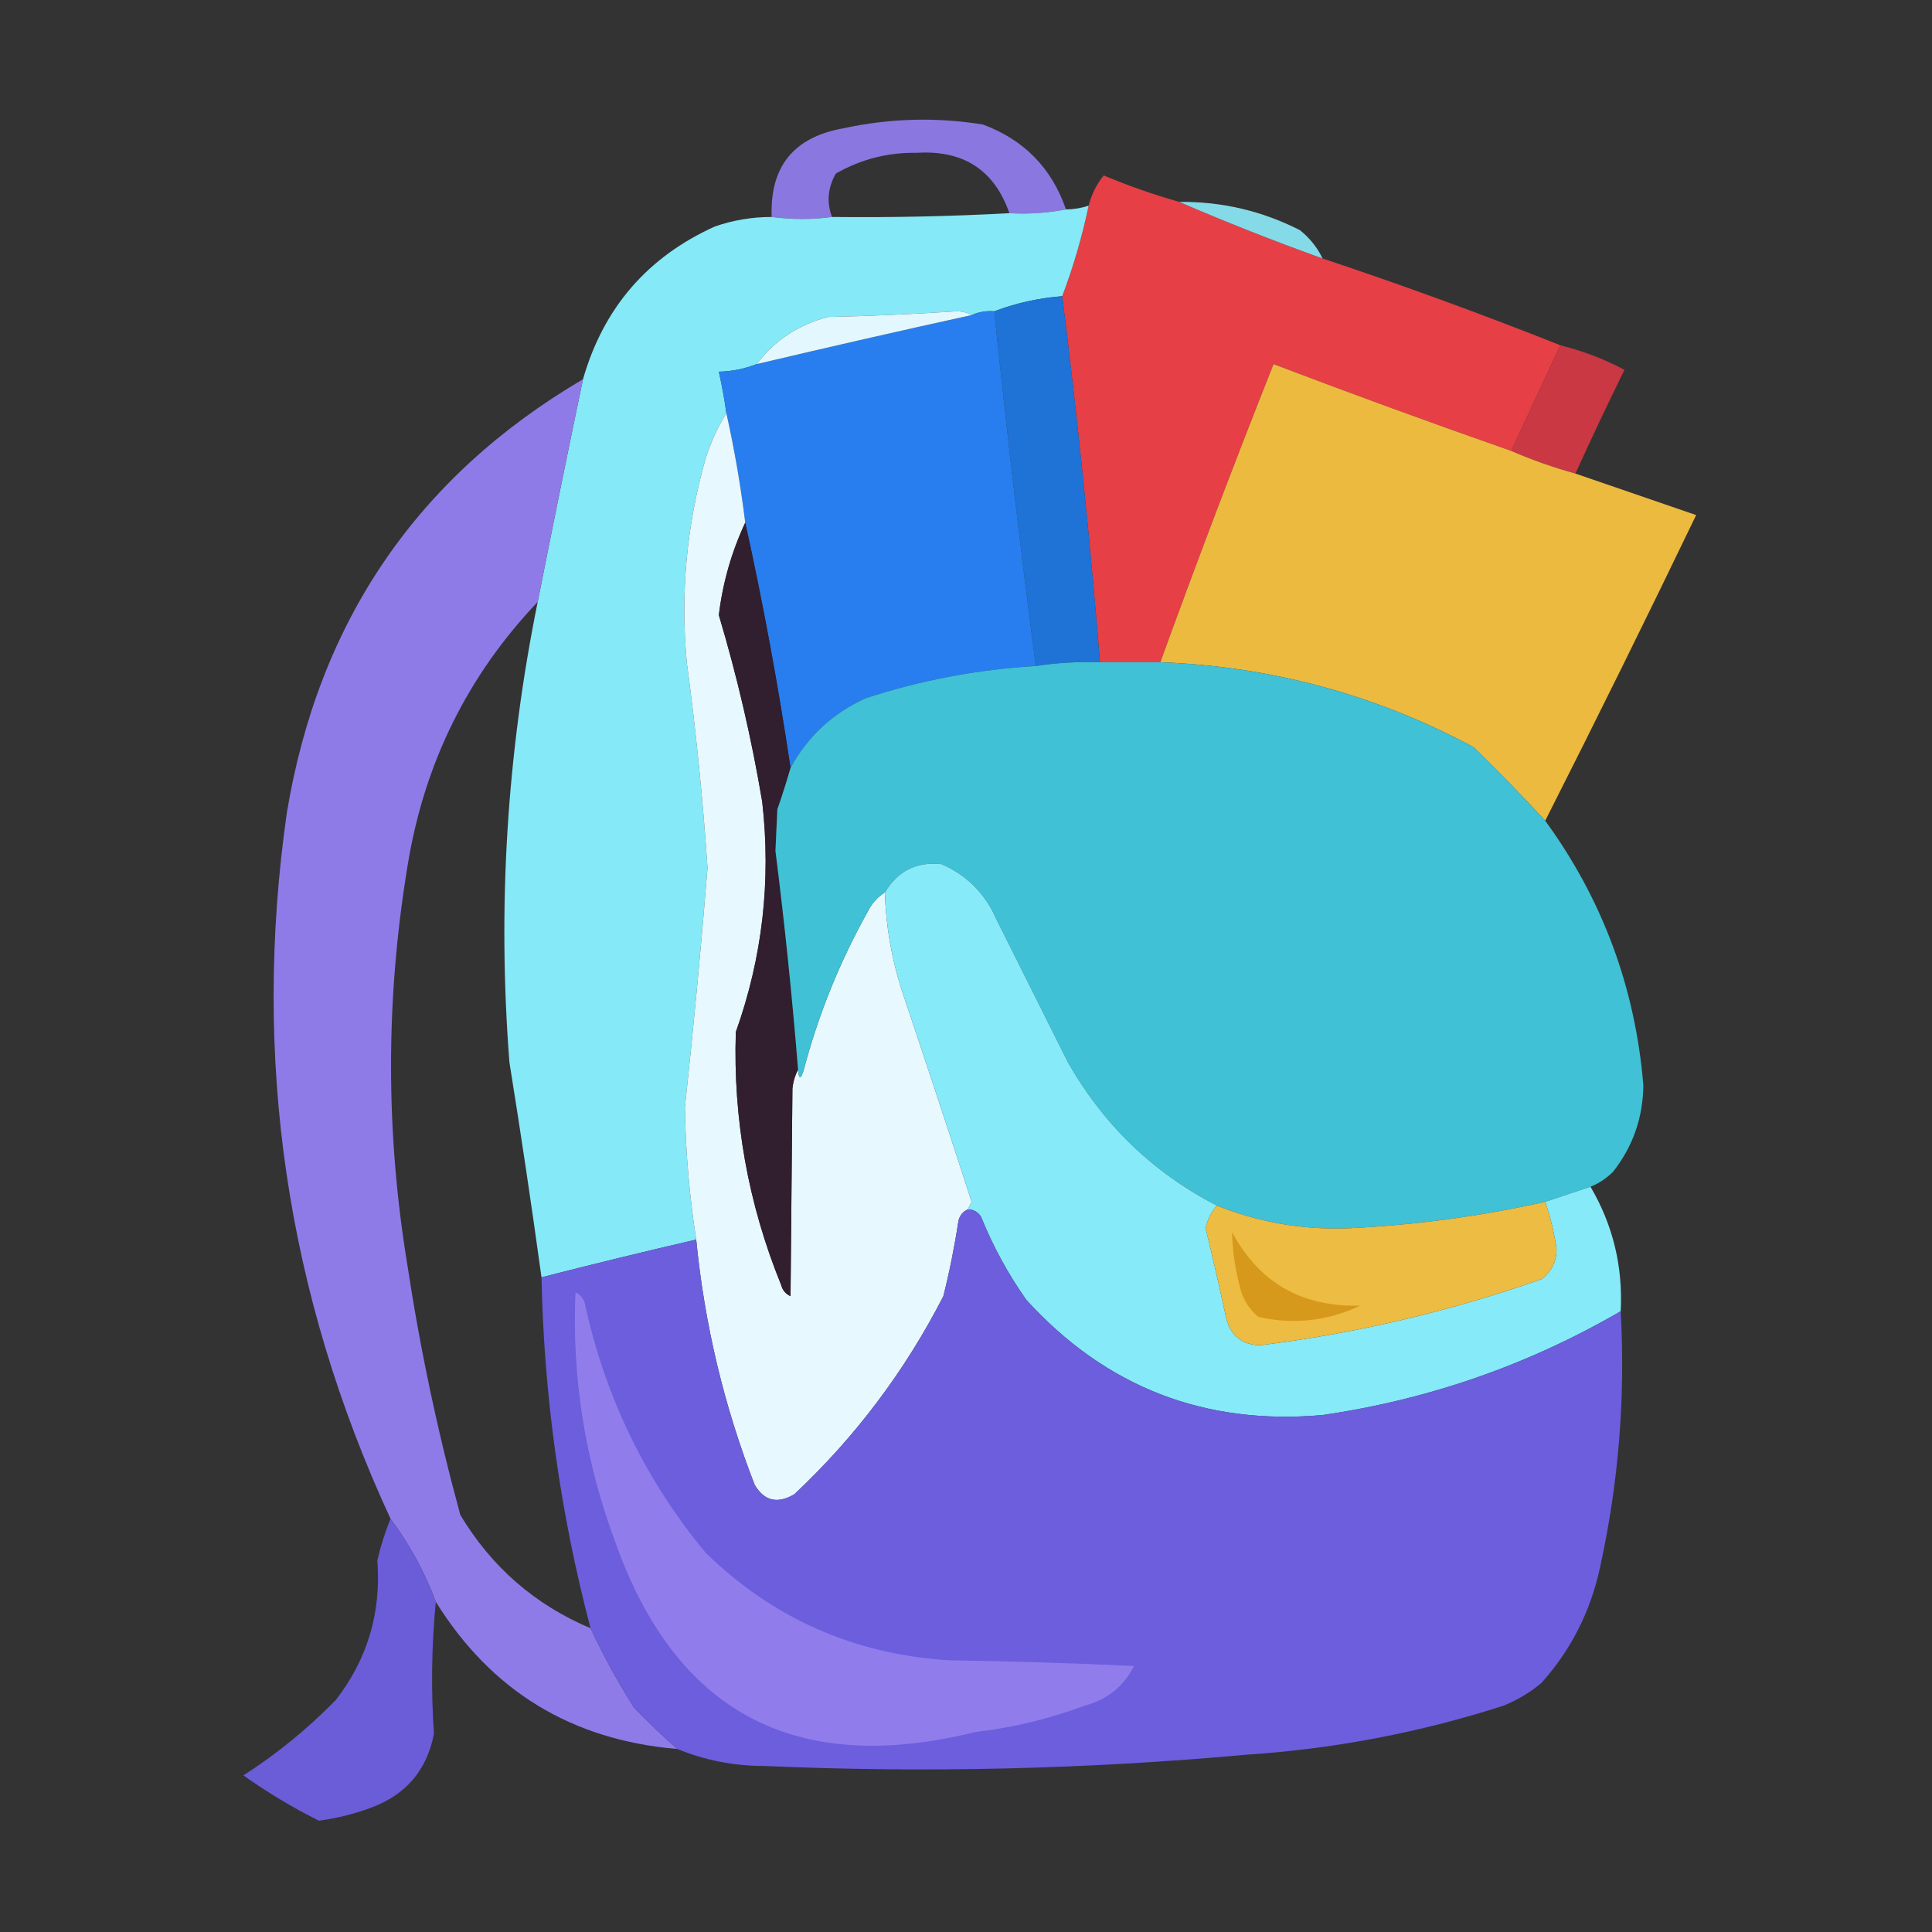
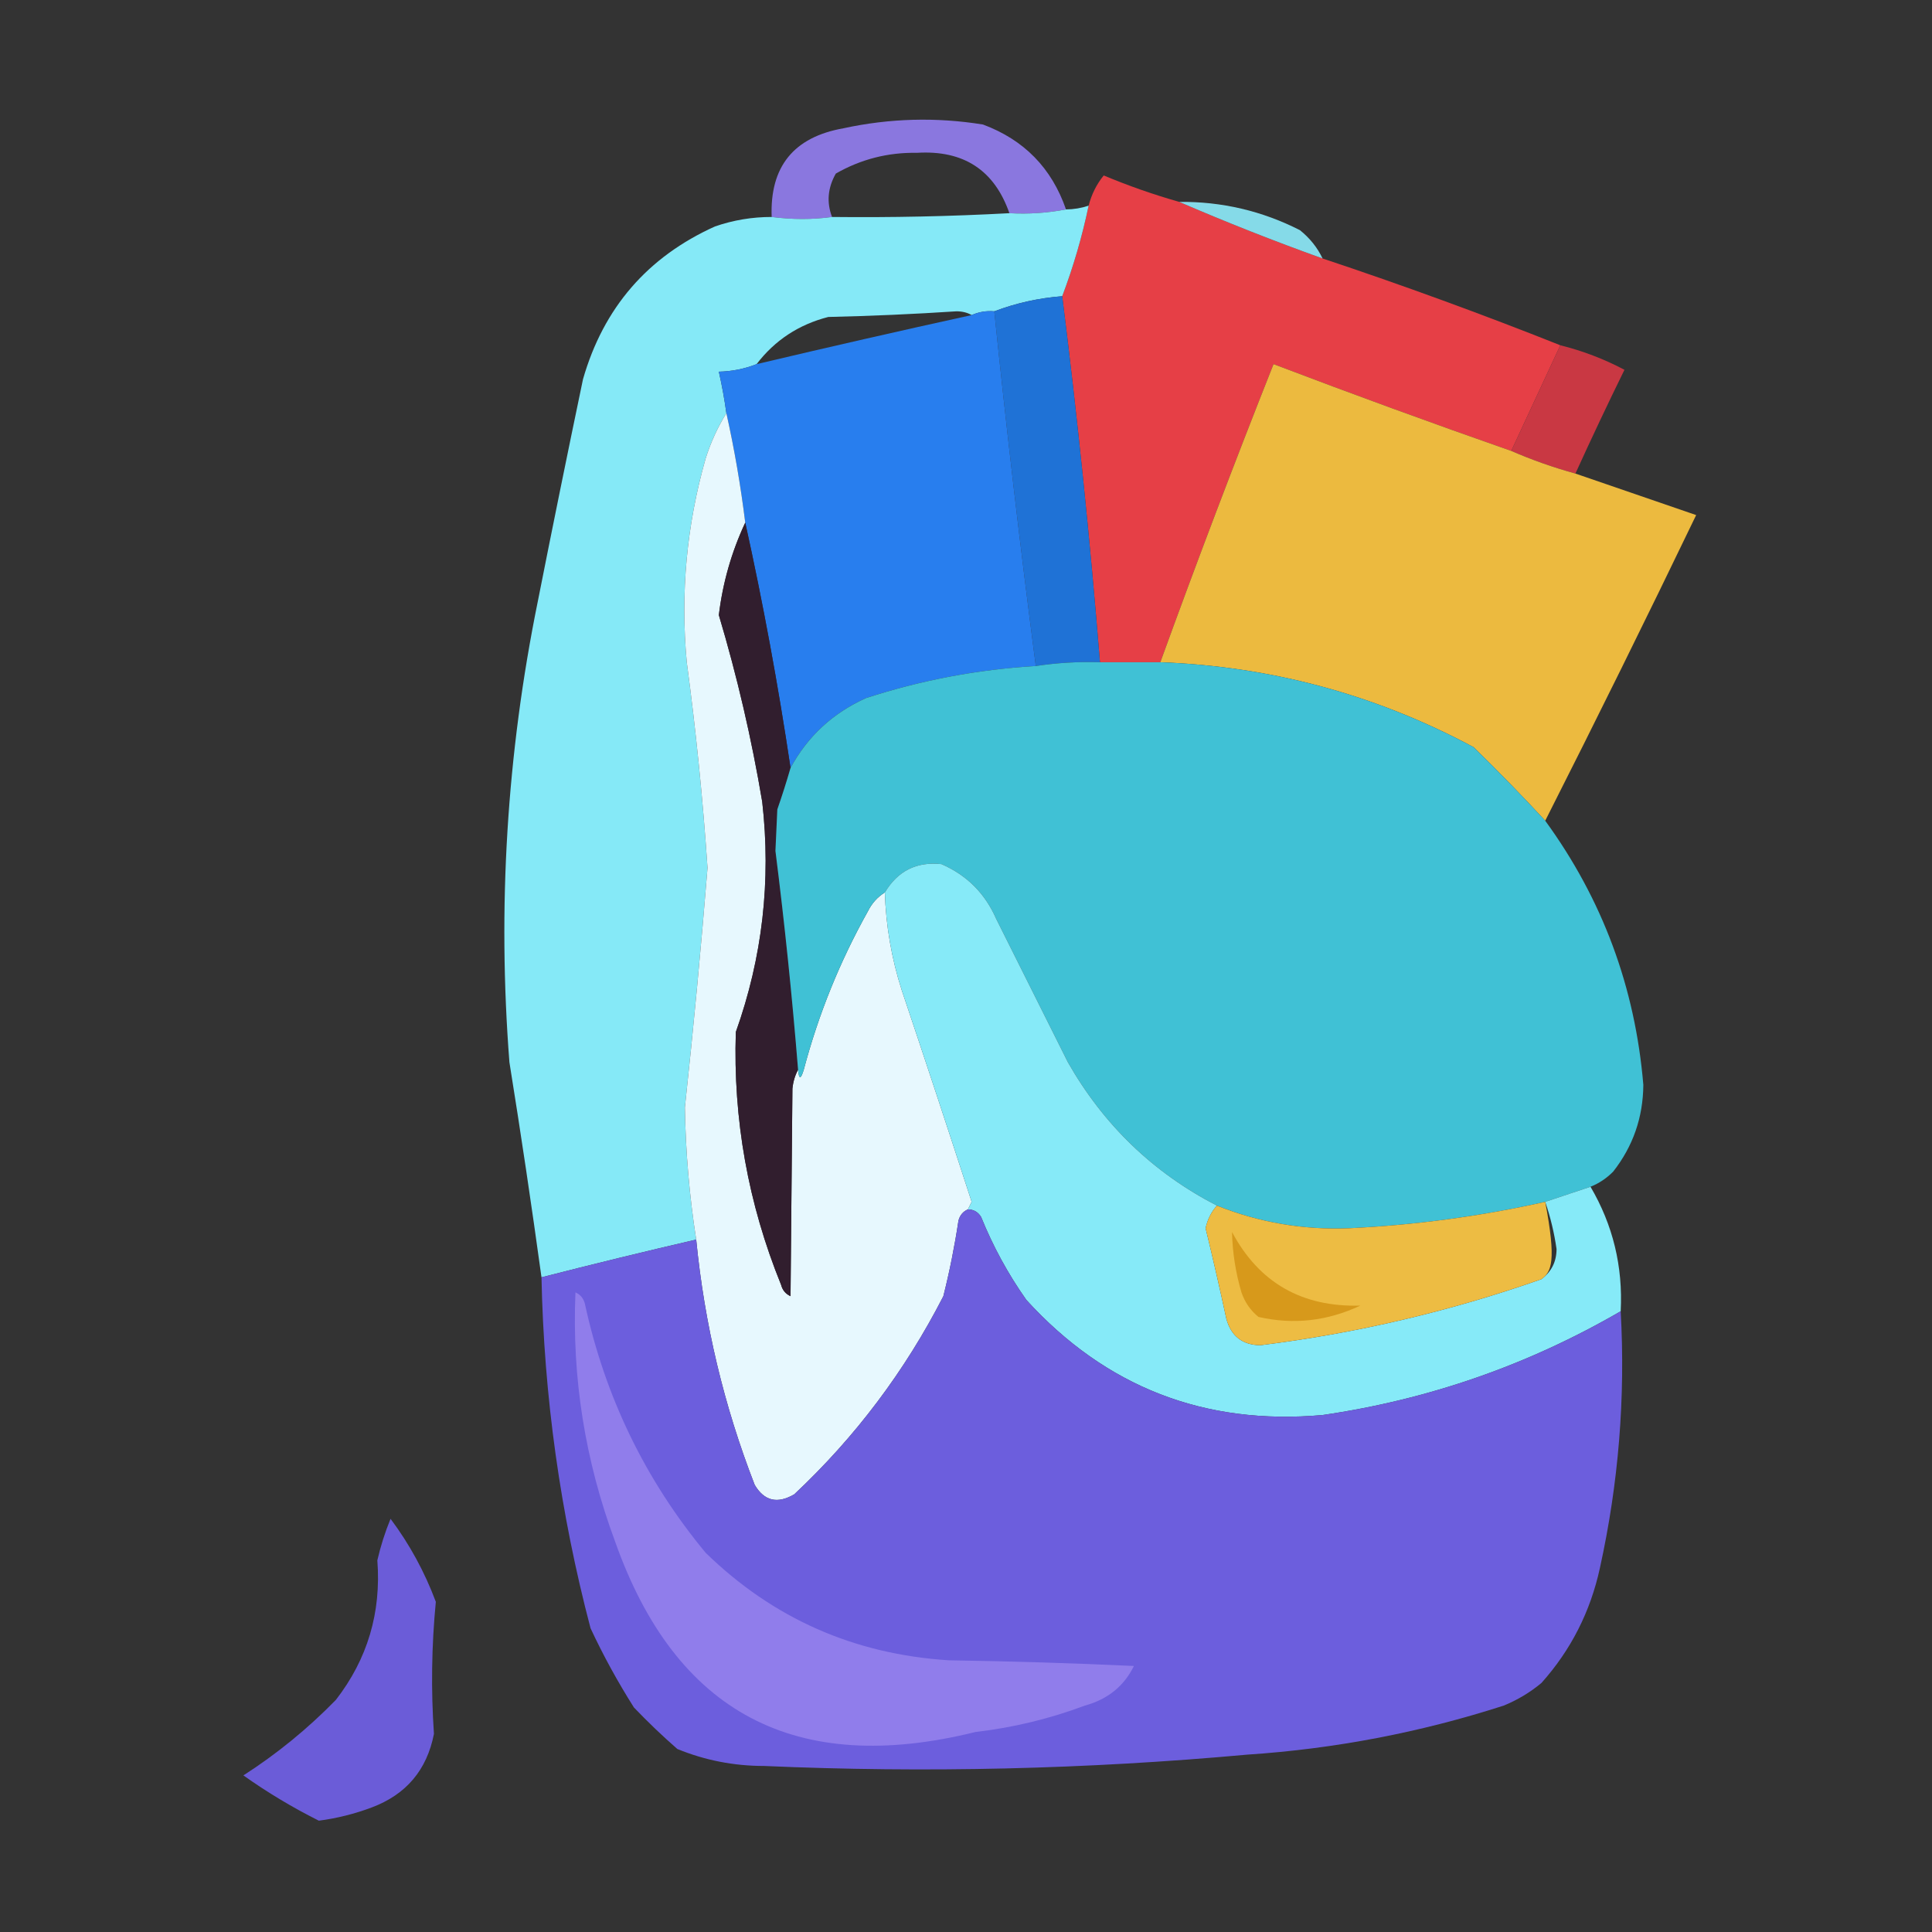
<svg xmlns="http://www.w3.org/2000/svg" version="1.1" width="512px" height="512px" style="shape-rendering:geometricPrecision; text-rendering:geometricPrecision; image-rendering:optimizeQuality; fill-rule:evenodd; clip-rule:evenodd">
  <rect width="100%" height="100%" fill="#333333" stroke="none" />
  <g>
    <path style="opacity:0.932" fill="#917dec" d="M 282.5,55.5 C 277.595,56.445 272.595,56.779 267.5,56.5C 263.517,45.075 255.351,39.741 243,40.5C 235.312,40.363 228.145,42.197 221.5,46C 219.355,49.784 219.021,53.618 220.5,57.5C 215.343,58.211 210.01,58.211 204.5,57.5C 203.995,44.169 210.328,36.336 223.5,34C 235.791,31.335 248.125,31.002 260.5,33C 271.388,37.055 278.722,44.555 282.5,55.5 Z" />
  </g>
  <g>
    <path style="opacity:1" fill="#e63f46" d="M 312.5,53.5 C 324.937,58.872 337.604,63.872 350.5,68.5C 371.793,75.595 392.793,83.262 413.5,91.5C 409.167,100.833 404.833,110.167 400.5,119.5C 379.413,112.125 358.413,104.459 337.5,96.5C 327.103,122.692 317.103,149.025 307.5,175.5C 302.167,175.5 296.833,175.5 291.5,175.5C 288.887,143.091 285.554,110.758 281.5,78.5C 284.453,70.69 286.786,62.69 288.5,54.5C 289.273,51.491 290.606,48.824 292.5,46.5C 299.04,49.235 305.706,51.569 312.5,53.5 Z" />
  </g>
  <g>
    <path style="opacity:0.935" fill="#8be6f4" d="M 312.5,53.5 C 323.798,53.392 334.465,55.892 344.5,61C 347.118,63.106 349.118,65.606 350.5,68.5C 337.604,63.872 324.937,58.872 312.5,53.5 Z" />
  </g>
  <g>
    <path style="opacity:0.995" fill="#86eaf8" d="M 288.5,54.5 C 286.786,62.69 284.453,70.69 281.5,78.5C 275.281,78.979 269.281,80.313 263.5,82.5C 261.379,82.325 259.379,82.659 257.5,83.5C 256.378,82.844 255.045,82.511 253.5,82.5C 242.182,83.244 230.848,83.744 219.5,84C 211.677,86.004 205.344,90.171 200.5,96.5C 197.306,97.758 193.973,98.424 190.5,98.5C 191.326,102.136 191.992,105.803 192.5,109.5C 190.205,113.186 188.372,117.186 187,121.5C 181.963,139.173 180.297,157.173 182,175.5C 184.436,193.614 186.27,211.781 187.5,230C 185.787,251.202 183.787,272.368 181.5,293.5C 181.699,305.29 182.699,316.957 184.5,328.5C 170.806,331.673 157.139,335.007 143.5,338.5C 140.885,319.476 138.052,300.476 135,281.5C 131.81,240.474 134.31,199.808 142.5,159.5C 146.389,139.836 150.389,120.169 154.5,100.5C 159.929,81.574 171.595,68.074 189.5,60C 194.363,58.327 199.363,57.494 204.5,57.5C 210.01,58.211 215.343,58.211 220.5,57.5C 236.182,57.675 251.849,57.342 267.5,56.5C 272.595,56.779 277.595,56.445 282.5,55.5C 284.565,55.483 286.565,55.15 288.5,54.5 Z" />
  </g>
  <g>
    <path style="opacity:1" fill="#1f72d6" d="M 281.5,78.5 C 285.554,110.758 288.887,143.091 291.5,175.5C 285.788,175.313 280.121,175.646 274.5,176.5C 270.4,145.23 266.733,113.897 263.5,82.5C 269.281,80.313 275.281,78.979 281.5,78.5 Z" />
  </g>
  <g>
    <path style="opacity:1" fill="#287eee" d="M 263.5,82.5 C 266.733,113.897 270.4,145.23 274.5,176.5C 259.126,177.411 244.126,180.244 229.5,185C 220.702,188.969 214.035,195.135 209.5,203.5C 206.23,181.577 202.23,159.91 197.5,138.5C 196.295,128.726 194.628,119.059 192.5,109.5C 191.992,105.803 191.326,102.136 190.5,98.5C 193.973,98.424 197.306,97.758 200.5,96.5C 219.462,92.01 238.462,87.676 257.5,83.5C 259.379,82.659 261.379,82.325 263.5,82.5 Z" />
  </g>
  <g>
-     <path style="opacity:1" fill="#e3f8fe" d="M 257.5,83.5 C 238.462,87.676 219.462,92.01 200.5,96.5C 205.344,90.171 211.677,86.004 219.5,84C 230.848,83.744 242.182,83.244 253.5,82.5C 255.045,82.511 256.378,82.844 257.5,83.5 Z" />
-   </g>
+     </g>
  <g>
    <path style="opacity:0.979" fill="#cc3844" d="M 413.5,91.5 C 419.438,92.979 425.105,95.146 430.5,98C 426.024,107.117 421.691,116.284 417.5,125.5C 411.619,123.875 405.953,121.875 400.5,119.5C 404.833,110.167 409.167,100.833 413.5,91.5 Z" />
  </g>
  <g>
    <path style="opacity:0.995" fill="#edbb40" d="M 400.5,119.5 C 405.953,121.875 411.619,123.875 417.5,125.5C 428.177,129.174 438.844,132.84 449.5,136.5C 436.457,163.586 423.124,190.586 409.5,217.5C 403.397,210.895 397.063,204.395 390.5,198C 364.6,184.108 336.933,176.608 307.5,175.5C 317.103,149.025 327.103,122.692 337.5,96.5C 358.413,104.459 379.413,112.125 400.5,119.5 Z" />
  </g>
  <g>
-     <path style="opacity:0.979" fill="#917dec" d="M 154.5,100.5 C 150.389,120.169 146.389,139.836 142.5,159.5C 123.869,179.097 112.369,202.43 108,229.5C 102.171,264.815 102.171,300.148 108,335.5C 111.388,357.774 116.055,379.774 122,401.5C 130.288,415.294 141.788,425.294 156.5,431.5C 159.854,438.693 163.687,445.693 168,452.5C 171.702,456.37 175.536,460.037 179.5,463.5C 151.525,461.154 130.192,448.154 115.5,424.5C 112.527,416.55 108.527,409.217 103.5,402.5C 75.914,342.901 66.748,280.568 76,215.5C 84.398,164.673 110.565,126.339 154.5,100.5 Z" />
-   </g>
+     </g>
  <g>
    <path style="opacity:1" fill="#e7f8fe" d="M 192.5,109.5 C 194.628,119.059 196.295,128.726 197.5,138.5C 193.865,146.277 191.532,154.444 190.5,163C 195.349,179.233 199.183,195.733 202,212.5C 204.381,233.417 202.048,253.75 195,273.5C 194.26,296.646 198.26,318.98 207,340.5C 207.368,341.91 208.201,342.91 209.5,343.5C 209.659,325.188 209.826,306.854 210,288.5C 210.198,286.618 210.698,284.952 211.5,283.5C 211.721,286.097 212.221,286.097 213,283.5C 216.912,268.756 222.579,254.756 230,241.5C 231.049,239.382 232.549,237.716 234.5,236.5C 234.773,245.365 236.273,254.032 239,262.5C 245.266,281.13 251.432,299.797 257.5,318.5C 257.137,319.183 256.804,319.85 256.5,320.5C 255.21,321.058 254.377,322.058 254,323.5C 252.992,330.23 251.659,336.896 250,343.5C 239.85,363.315 226.683,380.815 210.5,396C 206.031,398.623 202.531,397.79 200,393.5C 191.863,372.578 186.696,350.912 184.5,328.5C 182.699,316.957 181.699,305.29 181.5,293.5C 183.787,272.368 185.787,251.202 187.5,230C 186.27,211.781 184.436,193.614 182,175.5C 180.297,157.173 181.963,139.173 187,121.5C 188.372,117.186 190.205,113.186 192.5,109.5 Z" />
  </g>
  <g>
    <path style="opacity:1" fill="#311e2e" d="M 197.5,138.5 C 202.23,159.91 206.23,181.577 209.5,203.5C 208.44,207.18 207.274,210.846 206,214.5C 205.833,218.167 205.667,221.833 205.5,225.5C 207.938,244.791 209.938,264.124 211.5,283.5C 210.698,284.952 210.198,286.618 210,288.5C 209.826,306.854 209.659,325.188 209.5,343.5C 208.201,342.91 207.368,341.91 207,340.5C 198.26,318.98 194.26,296.646 195,273.5C 202.048,253.75 204.381,233.417 202,212.5C 199.183,195.733 195.349,179.233 190.5,163C 191.532,154.444 193.865,146.277 197.5,138.5 Z" />
  </g>
  <g>
    <path style="opacity:0.999" fill="#40c1d5" d="M 291.5,175.5 C 296.833,175.5 302.167,175.5 307.5,175.5C 336.933,176.608 364.6,184.108 390.5,198C 397.063,204.395 403.397,210.895 409.5,217.5C 424.668,238.328 433.335,261.661 435.5,287.5C 435.431,296.128 432.764,303.795 427.5,310.5C 425.736,312.278 423.736,313.611 421.5,314.5C 417.495,315.834 413.495,317.168 409.5,318.5C 392.37,322.328 375.037,324.661 357.5,325.5C 345.377,325.98 333.71,323.98 322.5,319.5C 305.651,310.82 292.484,298.153 283,281.5C 276.682,268.864 270.349,256.198 264,243.5C 261.052,236.763 256.219,231.93 249.5,229C 242.925,228.287 237.925,230.787 234.5,236.5C 232.549,237.716 231.049,239.382 230,241.5C 222.579,254.756 216.912,268.756 213,283.5C 212.221,286.097 211.721,286.097 211.5,283.5C 209.938,264.124 207.938,244.791 205.5,225.5C 205.667,221.833 205.833,218.167 206,214.5C 207.274,210.846 208.44,207.18 209.5,203.5C 214.035,195.135 220.702,188.969 229.5,185C 244.126,180.244 259.126,177.411 274.5,176.5C 280.121,175.646 285.788,175.313 291.5,175.5 Z" />
  </g>
  <g>
    <path style="opacity:1" fill="#86eaf8" d="M 322.5,319.5 C 321.001,321.164 320.001,323.164 319.5,325.5C 321.438,333.481 323.272,341.481 325,349.5C 326.265,354.102 329.265,356.435 334,356.5C 359.485,353.337 384.318,347.504 408.5,339C 411.167,337 412.5,334.333 412.5,331C 411.889,326.722 410.889,322.555 409.5,318.5C 413.495,317.168 417.495,315.834 421.5,314.5C 427.446,324.621 430.113,335.621 429.5,347.5C 404.981,361.729 378.647,370.896 350.5,375C 319.223,377.771 293.056,367.604 272,344.5C 267.163,337.653 263.163,330.32 260,322.5C 259.184,321.177 258.017,320.511 256.5,320.5C 256.804,319.85 257.137,319.183 257.5,318.5C 251.432,299.797 245.266,281.13 239,262.5C 236.273,254.032 234.773,245.365 234.5,236.5C 237.925,230.787 242.925,228.287 249.5,229C 256.219,231.93 261.052,236.763 264,243.5C 270.349,256.198 276.682,268.864 283,281.5C 292.484,298.153 305.651,310.82 322.5,319.5 Z" />
  </g>
  <g>
-     <path style="opacity:1" fill="#edbc43" d="M 409.5,318.5 C 410.889,322.555 411.889,326.722 412.5,331C 412.5,334.333 411.167,337 408.5,339C 384.318,347.504 359.485,353.337 334,356.5C 329.265,356.435 326.265,354.102 325,349.5C 323.272,341.481 321.438,333.481 319.5,325.5C 320.001,323.164 321.001,321.164 322.5,319.5C 333.71,323.98 345.377,325.98 357.5,325.5C 375.037,324.661 392.37,322.328 409.5,318.5 Z" />
+     <path style="opacity:1" fill="#edbc43" d="M 409.5,318.5 C 412.5,334.333 411.167,337 408.5,339C 384.318,347.504 359.485,353.337 334,356.5C 329.265,356.435 326.265,354.102 325,349.5C 323.272,341.481 321.438,333.481 319.5,325.5C 320.001,323.164 321.001,321.164 322.5,319.5C 333.71,323.98 345.377,325.98 357.5,325.5C 375.037,324.661 392.37,322.328 409.5,318.5 Z" />
  </g>
  <g>
    <path style="opacity:0.995" fill="#6d5fde" d="M 256.5,320.5 C 258.017,320.511 259.184,321.177 260,322.5C 263.163,330.32 267.163,337.653 272,344.5C 293.056,367.604 319.223,377.771 350.5,375C 378.647,370.896 404.981,361.729 429.5,347.5C 430.777,370.378 428.944,393.045 424,415.5C 421.479,427.097 416.313,437.263 408.5,446C 405.498,448.503 402.165,450.503 398.5,452C 376.387,459.13 353.72,463.464 330.5,465C 287.892,468.873 245.226,469.873 202.5,468C 194.478,467.998 186.812,466.498 179.5,463.5C 175.536,460.037 171.702,456.37 168,452.5C 163.687,445.693 159.854,438.693 156.5,431.5C 148.484,401.045 144.151,370.045 143.5,338.5C 157.139,335.007 170.806,331.673 184.5,328.5C 186.696,350.912 191.863,372.578 200,393.5C 202.531,397.79 206.031,398.623 210.5,396C 226.683,380.815 239.85,363.315 250,343.5C 251.659,336.896 252.992,330.23 254,323.5C 254.377,322.058 255.21,321.058 256.5,320.5 Z" />
  </g>
  <g>
    <path style="opacity:1" fill="#d7991b" d="M 326.5,326.5 C 333.669,339.927 345.002,346.427 360.5,346C 351.765,350.111 342.765,351.111 333.5,349C 331.383,347.269 329.883,345.102 329,342.5C 327.454,337.27 326.62,331.937 326.5,326.5 Z" />
  </g>
  <g>
    <path style="opacity:1" fill="#907deb" d="M 152.5,342.5 C 153.79,343.058 154.623,344.058 155,345.5C 160.354,370.205 171.021,392.205 187,411.5C 204.862,428.911 226.362,438.411 251.5,440C 267.853,440.243 284.187,440.743 300.5,441.5C 297.879,446.848 293.546,450.348 287.5,452C 278.136,455.506 268.469,457.84 258.5,459C 210.884,470.787 179.051,453.954 163,408.5C 155.043,387.098 151.543,365.098 152.5,342.5 Z" />
  </g>
  <g>
    <path style="opacity:0.963" fill="#6d5ede" d="M 103.5,402.5 C 108.527,409.217 112.527,416.55 115.5,424.5C 114.369,436.172 114.203,447.838 115,459.5C 113.13,469.075 107.63,475.575 98.5,479C 93.968,480.7 89.302,481.867 84.5,482.5C 77.54,479.019 70.873,475.019 64.5,470.5C 73.368,464.809 81.534,458.143 89,450.5C 97.394,439.68 101.06,427.347 100,413.5C 100.874,409.712 102.041,406.046 103.5,402.5 Z" />
  </g>
</svg>